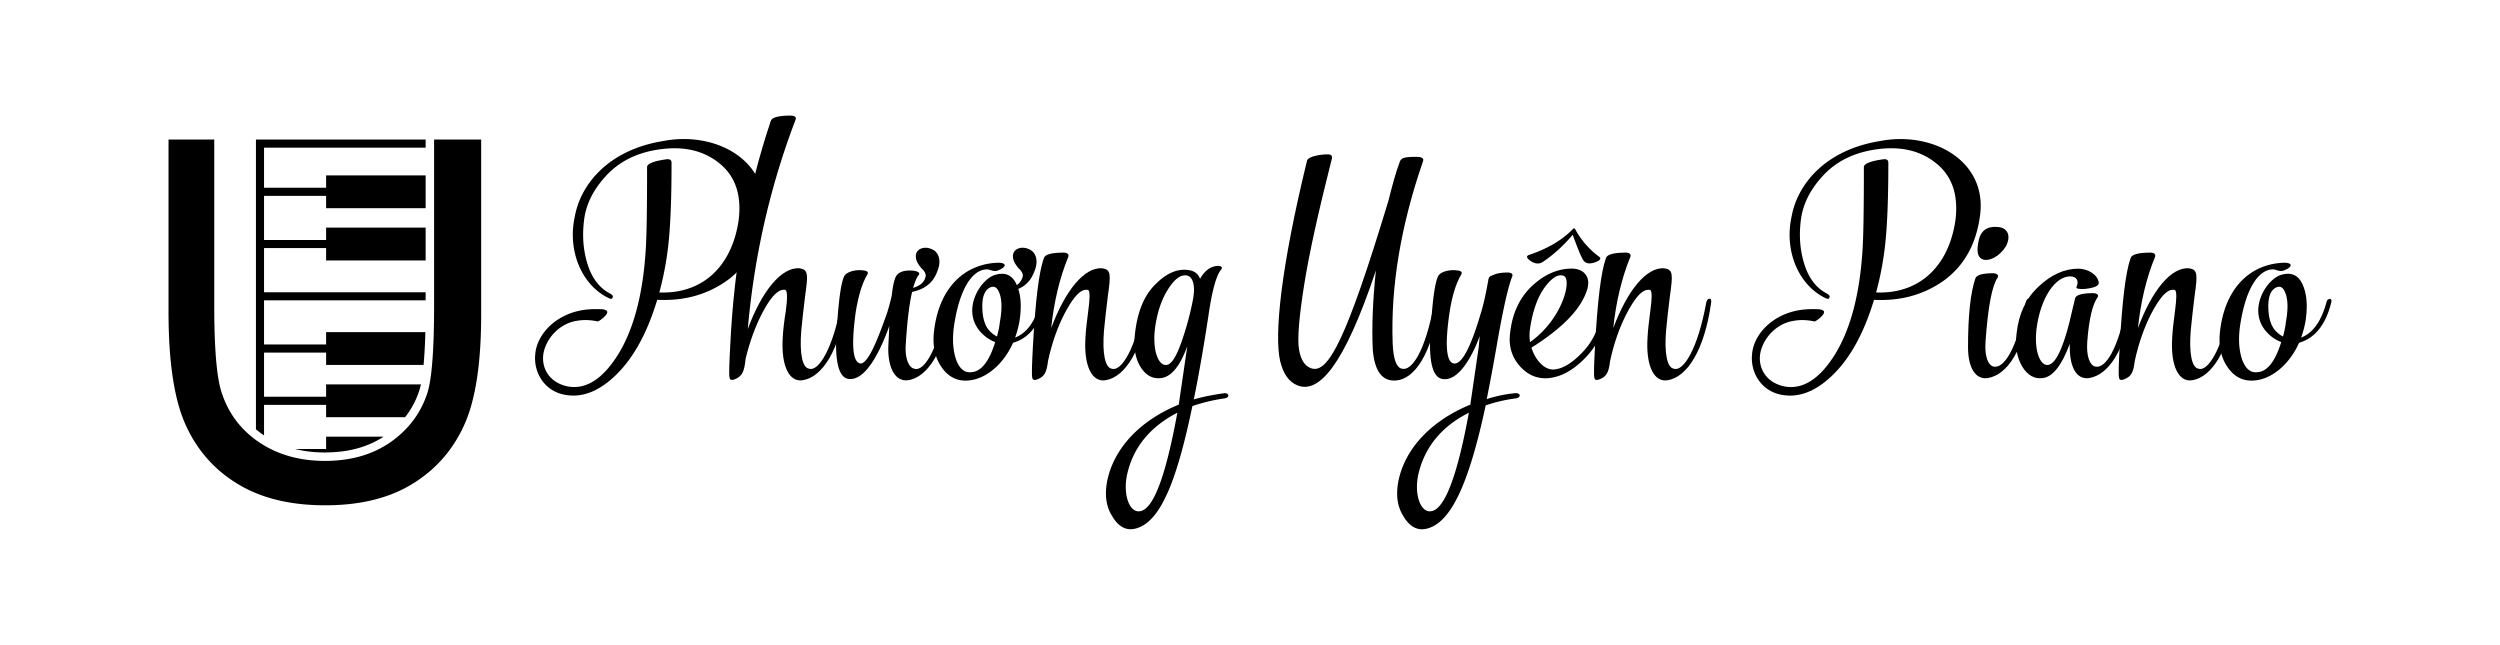
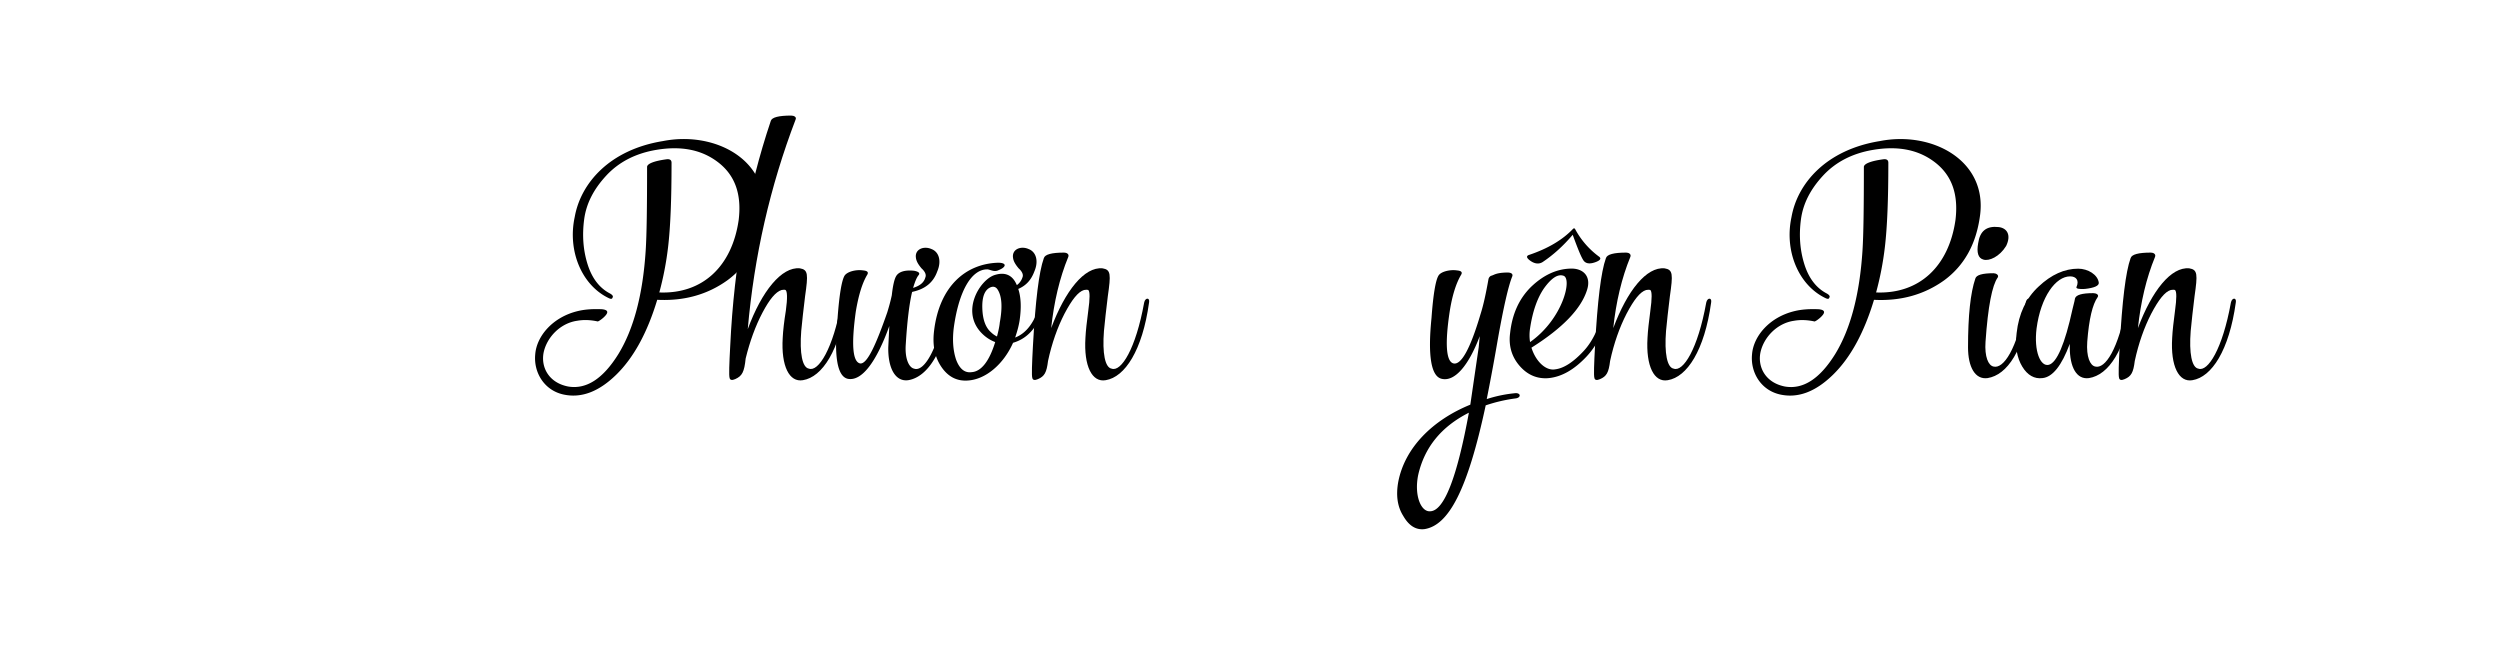
<svg xmlns="http://www.w3.org/2000/svg" id="Layer_1" data-name="Layer 1" viewBox="0 0 5341.64 1377.77">
-   <path d="M360.1,298.14h97.69v356c0,86.91,4.79,146.53,14.12,179.33,13.89,46.69,40.95,83.56,80.45,110.61s86.91,40.71,141.74,40.71,101.28-13.17,139.58-39.51c38.07-26.58,64.65-61,79-104.15q14.71-44.17,14.84-187v-356H1028.1v374q0,157.65-36.87,237.27c-24.42,53.39-61.54,95.05-110.86,125q-74,45.24-185.55,45.25t-186.27-45.25c-49.8-29.93-87.15-72.07-111.58-125.94q-37-80.81-36.87-243.26v-367ZM546.86,917.28V298.14h362.6v17.31H564.17v85.68H696.79v-26.4H909.46v70.1H696.79V418.44H564.17v94.33H696.79v-26.4H909.46v70.1H696.79V530.08H564.17v94.33H909.46v17.31H564.17v94.33H696.79V709.66H908.85c-.52,20.48-1.46,41-3.07,61.26-.23,2.84-.47,5.8-.74,8.84H696.79v-26.4H564.17v94.33H696.79V821.3H899.34a136.25,136.25,0,0,1-3.8,14.14,181.67,181.67,0,0,1-30,56H696.79V865H564.17v65.27c-.54-.35-1.07-.71-1.59-1.07q-8.28-5.67-15.72-11.92Zm83.49,42.05h66.44V932.94H819.7c-37.51,24.68-80.94,33.8-125.6,33.8a263.6,263.6,0,0,1-63.75-7.41Z" />
  <path d="M1382.58,356.74c0-6.73,14.19-12.7,41.82-16.43,6.73-.75,10.46,1.49,10.46,7.46,0,76.19-2.24,136.68-7.47,180.75a662.52,662.52,0,0,1-18.67,96.35c92.61,3.73,155.35-56,169.54-154.61,6.72-54.52-7.47-94.85-42.57-122.49s-79.17-36.59-133-27.63c-44.81,7.47-80.66,26.14-107.55,55.27s-42.57,59.75-47,93.36-2.24,65.73,7.47,96.35,26.14,50.79,47.8,62c5.23,3,7.47,6,5.23,9-.75,3-3.74,3-8.22.75C1242.91,609.18,1212.29,536,1228,463.54c12.7-71.7,73.94-143.4,188.22-162.07,113.52-22.41,231.53,42.57,214.35,160.58q-12.32,89.62-76.18,136.68c-42.57,30.62-92.61,44.81-150.12,41.82-20.92,69.46-50,123.24-87.39,159.84s-74.69,50.79-112.78,42.57c-41.82-9-64.23-47.8-60.5-85.89,3-38.84,37.35-79.92,91.87-92.62,15.69-3.73,32.86-4.48,50.79-3.73,14.19,1.49,14.94,7.47,2.24,18.67-5.23,4.48-9,6.72-11.2,7.47-17.18-3.73-31.37-3.73-44.07-1.49-36.6,5.23-65,35.85-71.7,68-6,30.63,10.46,64.24,52.28,72.45q58.26,10.08,107.55-69.46c32.87-53.77,52.28-127.72,58.26-221.08C1381.83,500.89,1382.58,441.14,1382.58,356.74Z" />
  <path d="M1647,258.15c2.24-7.47,17.18-11.21,43.32-11.21,6,0,12,3,9.71,8.22q-81.79,214-102.33,448.13c29.88-81.41,72.45-133.69,111.29-130,17.92,3,17.92,12.7,11.2,59.76-3.73,28.38-6,53-8.21,73.94-3.74,47.8,2.24,78.42,16.43,80.66,20.16,7.47,51.53-41.83,69.46-141.16,2.24-11.2,12.7-11.2,10.45,0-14.19,102.32-51.53,159.09-92.61,165.81-29.13,5.23-47-29.88-43.32-90.38q1.13-23.52,6.72-58.25c3.74-26.89,3-41.83-.74-44.07-1.5-.75-4.48-.75-8.22,0-12.7,3.74-26.14,20.17-41.08,48.55s-26.89,61.24-35.85,97.84c-3,29.13-7.47,37.35-22.4,44.07-6.73,3-11.21,2.24-12-3-1.49-5.23-.74-28.38,1.5-69.46Q1572.66,478.86,1647,258.15Z" />
  <path d="M1953.2,787.69c20.91,7.47,50.78-39.58,69.46-141.16,2.24-11.2,11.2-11.2,10.45,0-14.19,103.82-50.79,159.09-92.61,165.81-26.89,3.73-43.32-24.65-42.57-70.21l2.24-45.56c-27.64,76.93-59,118.76-88.88,112.78-22.41-5.23-29.88-48.55-21.66-130,3.73-50.79,9-80.66,14.93-90.37,6-9,25.4-13.45,39.59-11.2q13.44,1.11,9,9c-10.45,17.18-18.67,43.32-24.64,79.17-9.71,70.21-6.73,106.8,9,110.54,15.68,3,35.85-44.82,58.26-109,2.24-7.47,6-19.42,9.7-36.6q3.38-30.24,9-40.33c5.23-9.71,18.67-14.19,38.84-12,3.73.75,14.19,3,9.71,9-4.49,5.22-8.22,14.93-12,27.63,14.19-4.48,23.15-11.2,26.14-22.41,2.24-5.22,0-12-8.22-19.42-7.47-9-11.2-15.68-12-23.15-2.24-17.92,17.18-25.39,33.61-17.92,15.68,6,21.66,25.39,12,47.8-8.22,23.15-25.39,37.34-52.28,43.32a2.63,2.63,0,0,0-1.5.74c-6,25.4-10.45,62.74-13.44,111.29C1933,766,1942,785.45,1953.2,787.69Z" />
  <path d="M2169.05,721.22c25.39-9.71,43.32-35.11,54.52-76.93,1.49-6.72,12.7-9,9.71,2.24-12,47.8-35.11,76.18-68.72,85.89-20.16,45.56-58.25,78.42-97.09,80.66q-34.72,2.25-56-29.12C1997.26,763,1992,737.65,1995.77,707c11.2-94.86,67.22-143.41,136.68-145.65,20.16,0,17.18,9.71,1.49,15.69-9.71,5.23-18.67-1.5-24.64-1.5-32.87,0-59.76,44.07-71,121.75-3.73,26.89-2.24,50.79,4.48,70.95q11.21,30.26,33.61,26.89c20.17-1.49,37.35-23.15,50-64.23a78.47,78.47,0,0,1-25.39-15.69c-51.54-47-7.47-118,24.65-127.71,21.66-6.73,37.34,0,46.3,20.16,0,.75.75.75.75,1.49a32.45,32.45,0,0,0,11.95-16.43c2.24-5.22,0-12-8.22-19.42-7.46-9-11.2-15.68-12-23.15-2.24-17.92,17.18-25.39,33.61-17.92,15.69,6,21.67,25.39,12,47.8-6.73,17.92-17.18,29.87-34.36,37.34,6,17.93,6.72,40.33,3,66.47C2176.51,698.06,2172.78,710,2169.05,721.22ZM2130.21,719c3-11.21,5.23-21.66,6-29.88,6-32.86,4.48-56-4.48-70.21-3.73-6-9-7.46-14.94-5.22q-19,7.83-17.92,44.81c.75,23.9,6.72,41.08,18.67,51.53A49.08,49.08,0,0,0,2130.21,719Z" />
  <path d="M2230.29,551.67c2.24-8.21,17.17-11.95,43.32-11.95,5.22,0,11.2,3,9,9C2263.9,594.25,2252,645,2246,701.05c29.88-79.91,71-131.45,109.79-127.72,17.93,3,17.93,12.7,11.21,59.76-3.74,28.38-6,53-8.22,73.94-3.73,47.8,2.24,78.42,16.43,80.66,20.17,7.47,51.54-41.83,69.46-141.16,2.24-11.2,12.7-11.2,10.46,0-14.19,102.32-51.54,159.09-92.61,165.81-29.13,5.23-47.06-29.88-43.32-90.38.74-15.68,3-34.35,6-57.51q5.61-40.32,0-44.81-3.36-1.12-9,0c-12.7,3.74-26.14,20.91-41.83,50.79-14.93,29.13-26.89,62.74-35.1,100.83-3,24.65-7.47,32.86-21.66,38.84-6.72,3-11.2,2.24-12-3-1.5-5.23-.75-28.38,1.49-69.46C2212.36,642.79,2219.83,580.8,2230.29,551.67Z" />
-   <path d="M2564.15,595.74c10.45-18.67,23.9-27.63,39.58-27.63q11.2,1.11,4.48,9c-9.71,12.7-18.67,44.81-26.14,97.09q-15.69,103.08-31.37,179.26c17.18-5.23,39.59-9.71,65.73-13.45,10.45,0,11.2,9.71,0,11.21a371.65,371.65,0,0,0-68.72,16.43C2529,958,2509.62,1023.71,2489.46,1064c-19.42,40.33-42.58,62.74-68.72,66.47-17.92,2.24-32.86-7.47-44.81-28.38-12.7-20.17-15.68-44.81-10.46-73.19,14.19-72.45,72.45-131.46,153.12-164.32l17.92-122.49v-1.49q-23.52,63.86-56,67.22c-17.92,2.24-32.86-6-44.06-24.65s-14.94-42.57-11.21-71.7c5.23-45.56,19.42-80.67,44.07-104.57q37-37,73.94-29.12C2553.69,580.06,2560.41,586,2564.15,595.74ZM2515.6,881.8c-59,30.62-94.86,74.69-107.55,132.94-9,44.07,6,79.92,26.14,77.68C2463.32,1090.93,2490.2,1020.72,2515.6,881.8Zm8.21-149.38A639.2,639.2,0,0,0,2550,634.58v-1.49c3.74-23.91-1.49-44.07-16.43-44.82-12.69-.74-25.39,9.71-38.84,31.37s-22.4,48.55-26.88,82.16c-6,48.55,8.21,82.16,26.14,77.67C2503.65,777.23,2513.36,761.55,2523.81,732.42Z" />
-   <path d="M2735.17,771.26c-12.69-56,1.5-198.67,57.51-428,3-9.71,29.88-13.44,44.07-13.44q11.2,0,9,9c-29.13,115-49.29,206.14-59.75,273.36s-14.19,112-10.45,134.44,12.69,35.85,26.14,40.33c36.59,12.7,76.18-65,165.06-358.5,8.21-32.87,15.68-60.5,23.9-82.16,3-9,9-11.2,36.6-11.2,9.71,0,15.68,3,13.44,9q-71.7,207.25-65,390.62c1.5,32.86,8.22,50.79,19.42,53,20.91,6,50-35.85,68.71-137.43,2.24-11.2,12.7-11.2,10.46,0-14.19,104.57-51.54,160.58-92.61,162.82-29.13,1.5-44.82-20.91-48.55-66.47-2.24-48.55,0-104.56,6.72-168.79-69.46,208.38-123.24,262.9-167.3,245.72C2753.85,816.07,2741.9,798.89,2735.17,771.26Z" />
  <path d="M3073.51,589c5.23-9,25.4-13.45,39.59-11.2q13.44,1.11,9,9c-11.2,18.67-19.42,45.56-24.65,79.17-10.45,69.46-7.47,106.8,8.22,110.54,16.43,3.73,35.85-31.37,57.51-104.57,6.72-20.91,12-46.3,17.18-75.43a10.23,10.23,0,0,1,6-7.47h.75c2.24-.75,3-1.49,3.73-1.49,7.47-3.74,17.93-5.23,30.63-5.23,6,0,11.95,2.24,9.71,8.21-8.22,20.17-18.68,65.73-31.37,137.43-5.23,30.62-12.7,72.45-23.16,124.73a283.41,283.41,0,0,1,62-12.7c11.21,0,11.21,9.71,0,11.21a336.34,336.34,0,0,0-64.23,14.93c-38.84,181.5-79.17,256.19-130.7,264.4-18.68,2.24-33.61-7.47-45.56-28.38-12.7-20.17-15.69-44.81-10.46-73.19,14.19-72.45,73.19-131.46,153.86-164.32l17.92-122.49,2.24-23.9c-23.9,63.49-53.77,97.84-81.41,91.12-22.4-5.23-29.87-48.55-21.66-130C3062.31,628.6,3067.54,598.73,3073.51,589Zm65,292.78c-59,29.87-94.85,73.94-108.3,132.94-9,44.07,6,79.92,26.14,77.68C3085.46,1090.93,3113.1,1020.72,3138.49,881.8Z" />
  <path d="M3389.44,762.3c-26.14,27.63-52.28,42.57-79.92,45.56-23.9,2.24-44.81-6-62-25.4s-24.65-43.32-20.91-71c4.48-41.08,19.42-73.2,44.06-97.84,25.4-24.65,53-38.1,82.16-39.59,29.13-2.24,47.8,15.69,38.09,45.56q-19,60.5-118.75,123.24c9,29.13,30.62,50,50.79,46.3,18.67-2.24,38.83-15.68,60.49-38.83s37.35-58.26,45.56-103.82c2.24-11.2,12.7-11.2,10.46,0C3432.76,696.57,3415.58,734.66,3389.44,762.3ZM3361.8,488.19h3a176.63,176.63,0,0,0,52.28,60.5c4.48,3.73,2.24,7.47-7.47,11.2-11.95,4.48-20.16,3.73-25.39-2.24-5.23-6.72-12.7-25.39-23.9-56-20.17,23.9-41.83,43.32-64.23,58.26-8.22,5.23-17.93,3.73-27.64-3.73q-10.08-7.85-2.24-11.21C3306.53,531.51,3338.65,512.84,3361.8,488.19Zm-92.61,242.74c70.21-49.3,91.12-136.68,70.95-141.91-11.95-3.74-25.39,5.23-41.08,26.89-14.93,21.66-24.64,50.79-29.87,85.89A95.34,95.34,0,0,0,3269.19,730.93Z" />
  <path d="M3431.26,551.67c2.24-8.21,17.17-11.95,43.31-11.95,5.23,0,11.21,3,9,9-18.68,45.56-30.63,96.35-36.6,152.36,29.87-79.91,70.95-131.45,109.79-127.72,17.93,3,17.93,12.7,11.2,59.76-3.73,28.38-6,53-8.21,73.94-3.73,47.8,2.24,78.42,16.43,80.66,20.17,7.47,51.54-41.83,69.46-141.16,2.24-11.2,12.7-11.2,10.46,0-14.19,102.32-51.54,159.09-92.62,165.81-29.12,5.23-47-29.88-43.32-90.38.75-15.68,3-34.35,6-57.51q5.59-40.32,0-44.81-3.36-1.12-9,0c-12.7,3.74-26.14,20.91-41.83,50.79-14.94,29.13-26.89,62.74-35.1,100.83-3,24.65-7.47,32.86-21.66,38.84-6.72,3-11.21,2.24-11.95-3-1.5-5.23-.75-28.38,1.49-69.46C3413.33,642.79,3420.8,580.8,3431.26,551.67Z" />
  <path d="M3982.45,356.74c0-6.73,14.19-12.7,41.83-16.43,6.72-.75,10.45,1.49,10.45,7.46,0,76.19-2.24,136.68-7.47,180.75a662.52,662.52,0,0,1-18.67,96.35c92.62,3.73,155.35-56,169.55-154.61,6.72-54.52-7.47-94.85-42.58-122.49s-79.17-36.59-132.94-27.63c-44.82,7.47-80.67,26.14-107.55,55.27s-42.58,59.75-47.06,93.36-2.24,65.73,7.47,96.35,26.14,50.79,47.8,62c5.23,3,7.47,6,5.23,9-.75,3-3.74,3-8.22.75-57.51-27.64-88.13-100.83-72.44-173.28,12.69-71.7,73.94-143.4,188.21-162.07,113.53-22.41,231.54,42.57,214.36,160.58q-12.33,89.62-76.18,136.68c-42.58,30.62-92.62,44.81-150.13,41.82-20.91,69.46-50,123.24-87.38,159.84S3842,851.18,3804,843c-41.83-9-64.24-47.8-60.5-85.89,3-38.84,37.34-79.92,91.86-92.62,15.69-3.73,32.87-4.48,50.79-3.73,14.19,1.49,14.94,7.47,2.24,18.67-5.22,4.48-9,6.72-11.2,7.47-17.18-3.73-31.37-3.73-44.07-1.49-36.59,5.23-65,35.85-71.7,68-6,30.63,10.46,64.24,52.28,72.45q58.26,10.08,107.56-69.46c32.86-53.77,52.28-127.72,58.25-221.08C3981.7,500.89,3982.45,441.14,3982.45,356.74Z" />
  <path d="M4259.55,783.21c20.91,5.23,50-35.1,68.71-136.68,2.24-11.2,11.21-11.2,10.46,0-14.19,102.32-50,154.6-91.87,161.33C4220,811.59,4205,784,4205,742.13c0-68,5.22-116.51,15.68-147.14,2.24-7.46,14.94-11.2,38.84-11.2,5.23,0,11.95,3.74,9,9-11.95,16.43-20.91,62-26.14,137.43C4240.13,762.3,4248.34,781,4259.55,783.21Zm-32.87-263.65c3.74-26.14,17.93-37.35,44.07-34.36,17.93,2.24,26.89,17.18,15.69,40.33-14.19,23.16-36.6,32.87-48.55,29.13C4226.68,551.67,4223,539.72,4226.68,519.56Z" />
  <path d="M4476.89,783.21c20.91,5.23,49.3-35.1,68-136.68.75-5.23,3-7.47,6.72-8.22,2.24-.74,3.74.75,4.48,3.74v4.48c-14.93,102.32-50.79,154.6-92.61,161.33-26.89,3.73-41.08-23.9-41.08-65.73v-7.47c-17.18,46.31-36.6,71-58.26,73.2-17.18,2.24-32.11-6-43.32-24.65s-15.68-42.57-11.95-71.7c4.48-41.08,20.17-74.69,47.06-99.34,26.88-25.39,55.27-38.09,84.4-38.09,20.91,0,41.82,12.7,44.06,29.88.75,6.72-9.71,11.2-29.87,13.44-12.7.75-18.68-.75-17.93-3.73,6.72-14.94-.75-23.16-13.44-23.16-30.63,0-62.74,43.32-71.7,111.29-6,48.55,8.21,82.16,26.14,77.67,17.17-4.48,34.35-44.06,50.78-119.5,3.74-14.19,5.23-21.66,5.23-22.4,2.24-7.47,14.94-11.21,38.84-11.21,6,0,12.7,3,9.71,8.22-11.2,15.68-18.67,47-22.41,95.6C4457.47,762.3,4465.69,781,4476.89,783.21Z" />
  <path d="M4552.32,551.67c2.24-8.21,17.18-11.95,43.32-11.95,5.23,0,11.2,3,9,9C4585.93,594.25,4574,645,4568,701.05c29.87-79.91,70.95-131.45,109.79-127.72,17.92,3,17.92,12.7,11.2,59.76-3.73,28.38-6,53-8.21,73.94-3.74,47.8,2.24,78.42,16.43,80.66,20.16,7.47,51.53-41.83,69.46-141.16,2.24-11.2,12.7-11.2,10.45,0-14.19,102.32-51.53,159.09-92.61,165.81-29.13,5.23-47.05-29.88-43.32-90.38.75-15.68,3-34.35,6-57.51q5.59-40.32,0-44.81-3.36-1.12-9,0c-12.69,3.74-26.14,20.91-41.82,50.79-14.94,29.13-26.89,62.74-35.11,100.83-3,24.65-7.47,32.86-21.66,38.84-6.72,3-11.2,2.24-11.95-3-1.49-5.23-.74-28.38,1.5-69.46C4534.4,642.79,4541.86,580.8,4552.32,551.67Z" />
-   <path d="M4916.8,721.22c25.4-9.71,43.32-35.11,54.53-76.93,1.49-6.72,12.69-9,9.71,2.24-11.95,47.8-35.11,76.18-68.72,85.89-20.16,45.56-58.26,78.42-97.09,80.66q-34.74,2.25-56-29.12C4745,763,4739.79,737.65,4743.53,707c11.2-94.86,67.22-143.41,136.68-145.65,20.16,0,17.17,9.71,1.49,15.69-9.71,5.23-18.67-1.5-24.65-1.5-32.86,0-59.75,44.07-70.95,121.75-3.74,26.89-2.24,50.79,4.48,70.95q11.2,30.26,33.61,26.89c20.16-1.49,37.34-23.15,50-64.23a78.26,78.26,0,0,1-25.39-15.69c-51.54-47-7.47-118,24.64-127.71,21.66-6.73,37.35,0,46.31,20.16q13.44,29.13,6.72,76.18C4924.27,698.06,4920.54,710,4916.8,721.22ZM4878,719c3-11.21,5.22-21.66,6-29.88,6-32.86,4.48-56-4.48-70.21-3.74-6-9-7.46-14.94-5.22q-19.05,7.83-17.92,44.81c.74,23.9,6.72,41.08,18.67,51.53A48.74,48.74,0,0,0,4878,719Z" />
</svg>